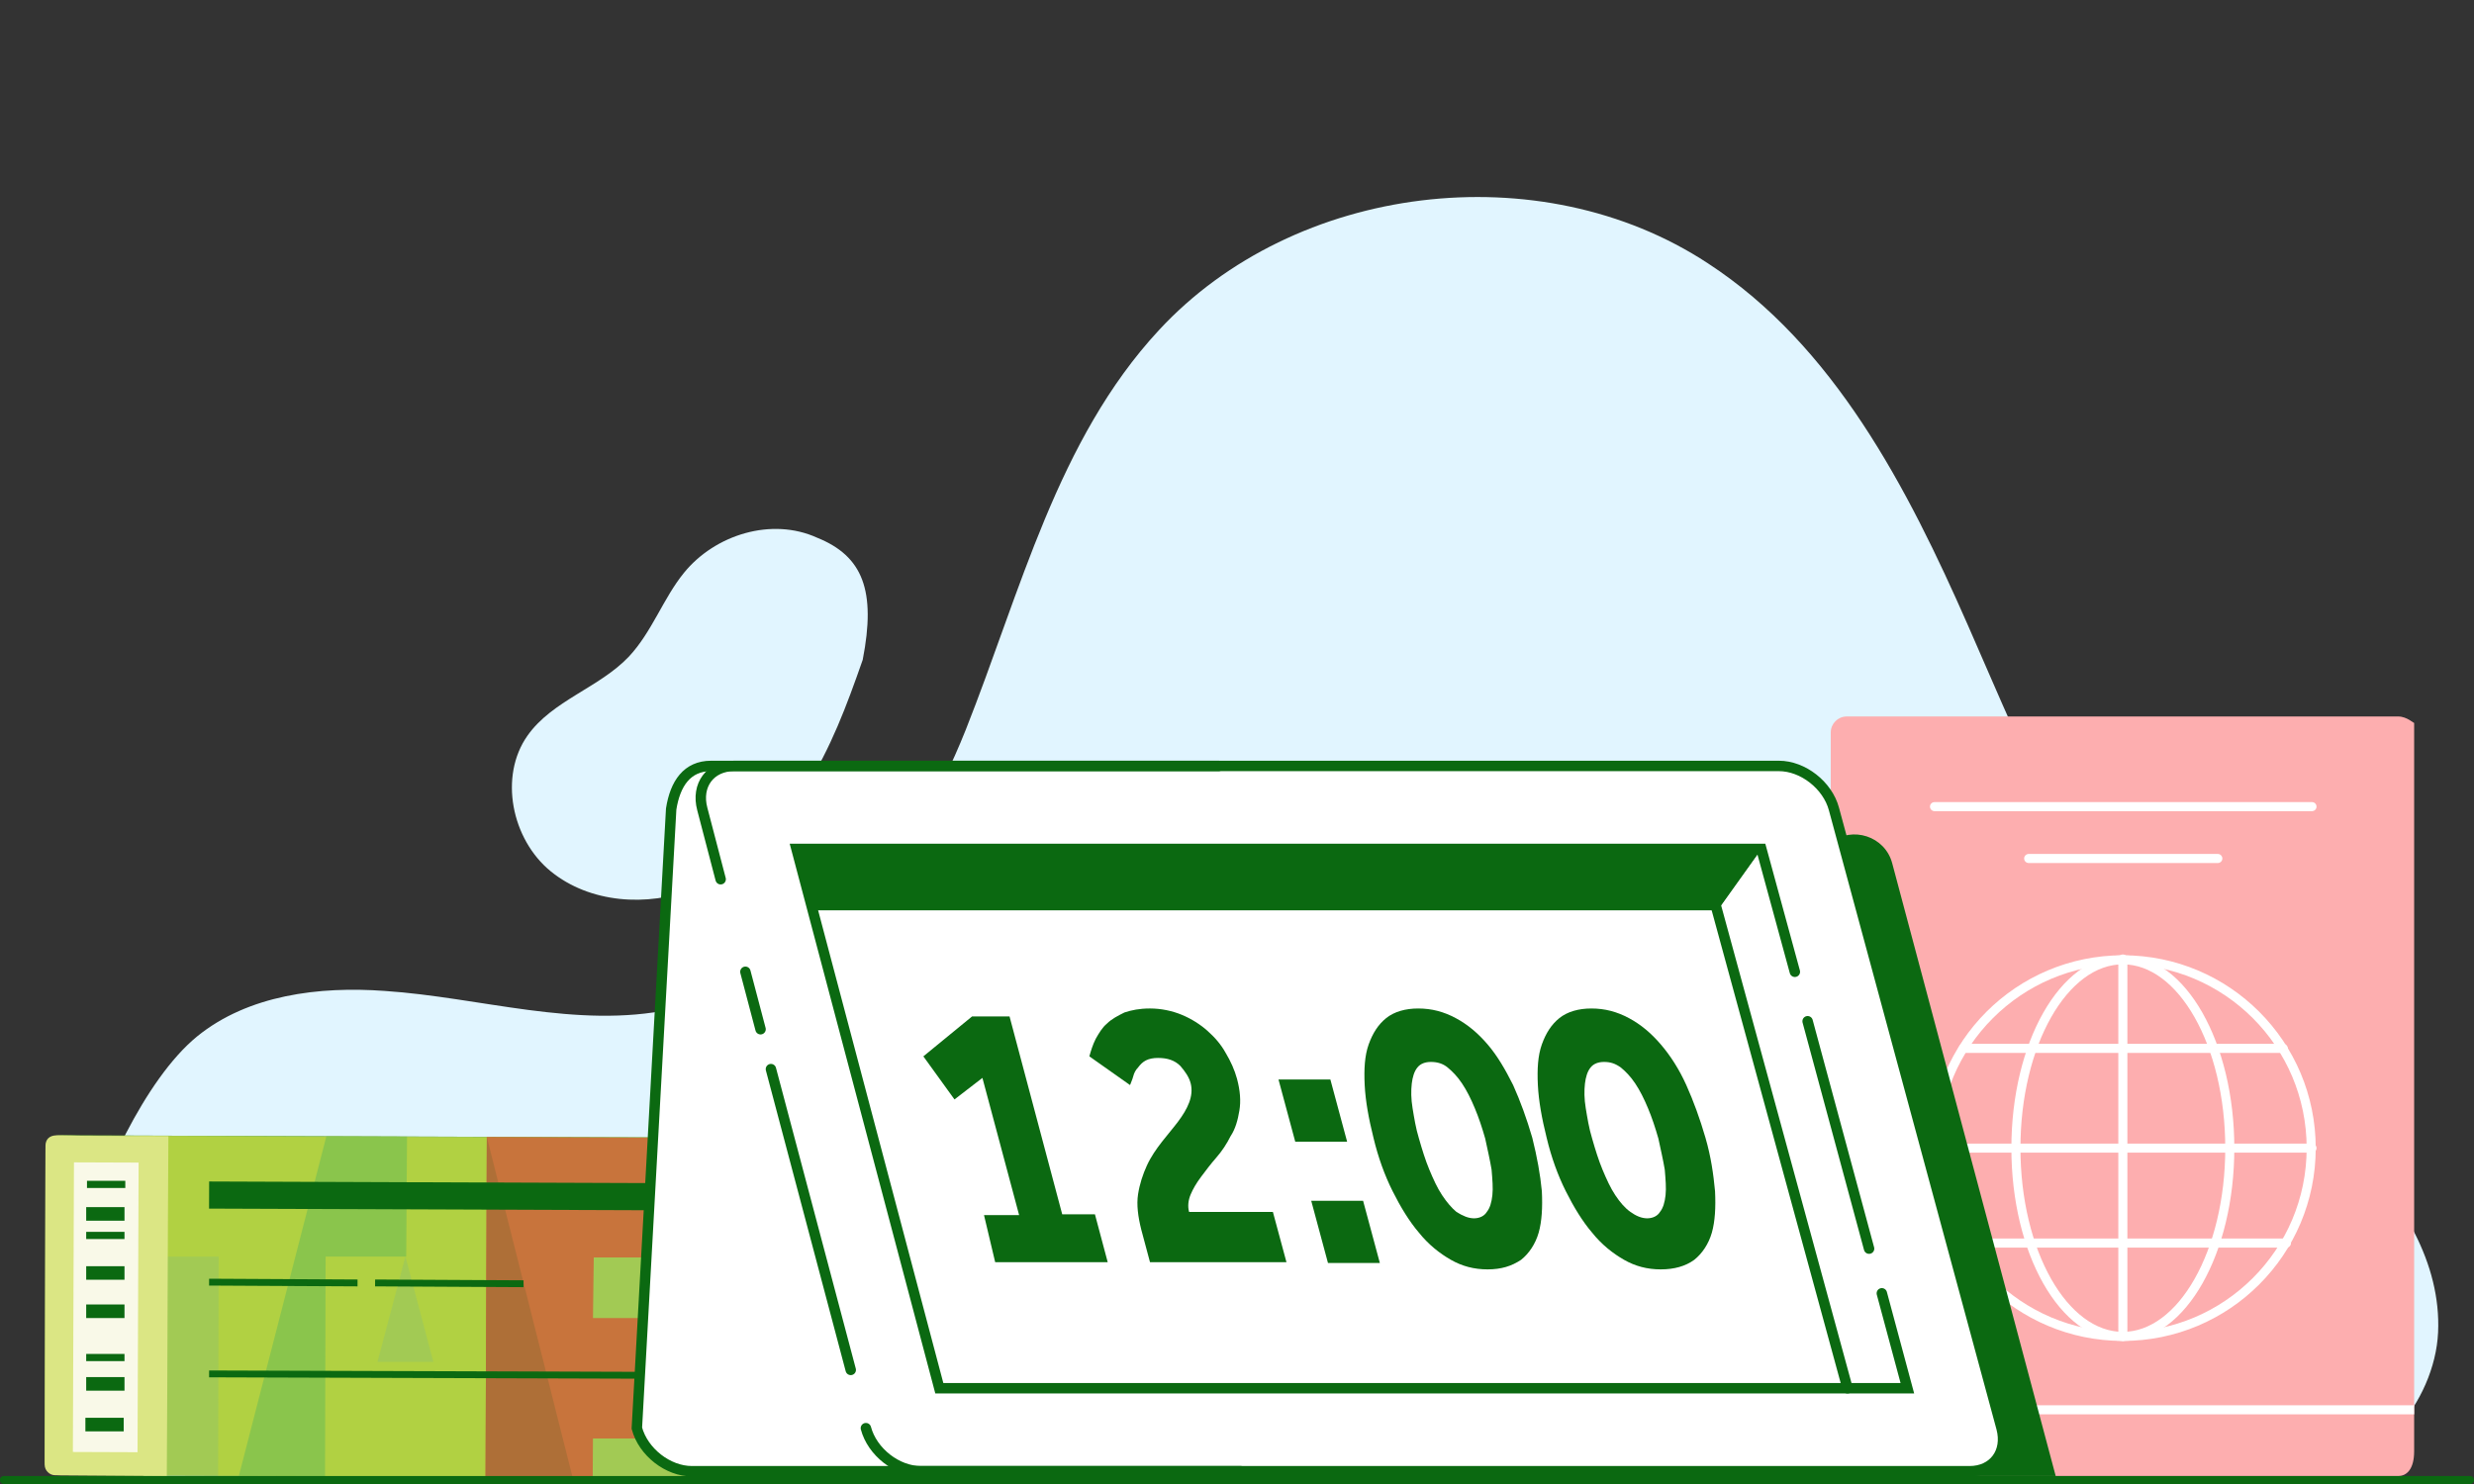
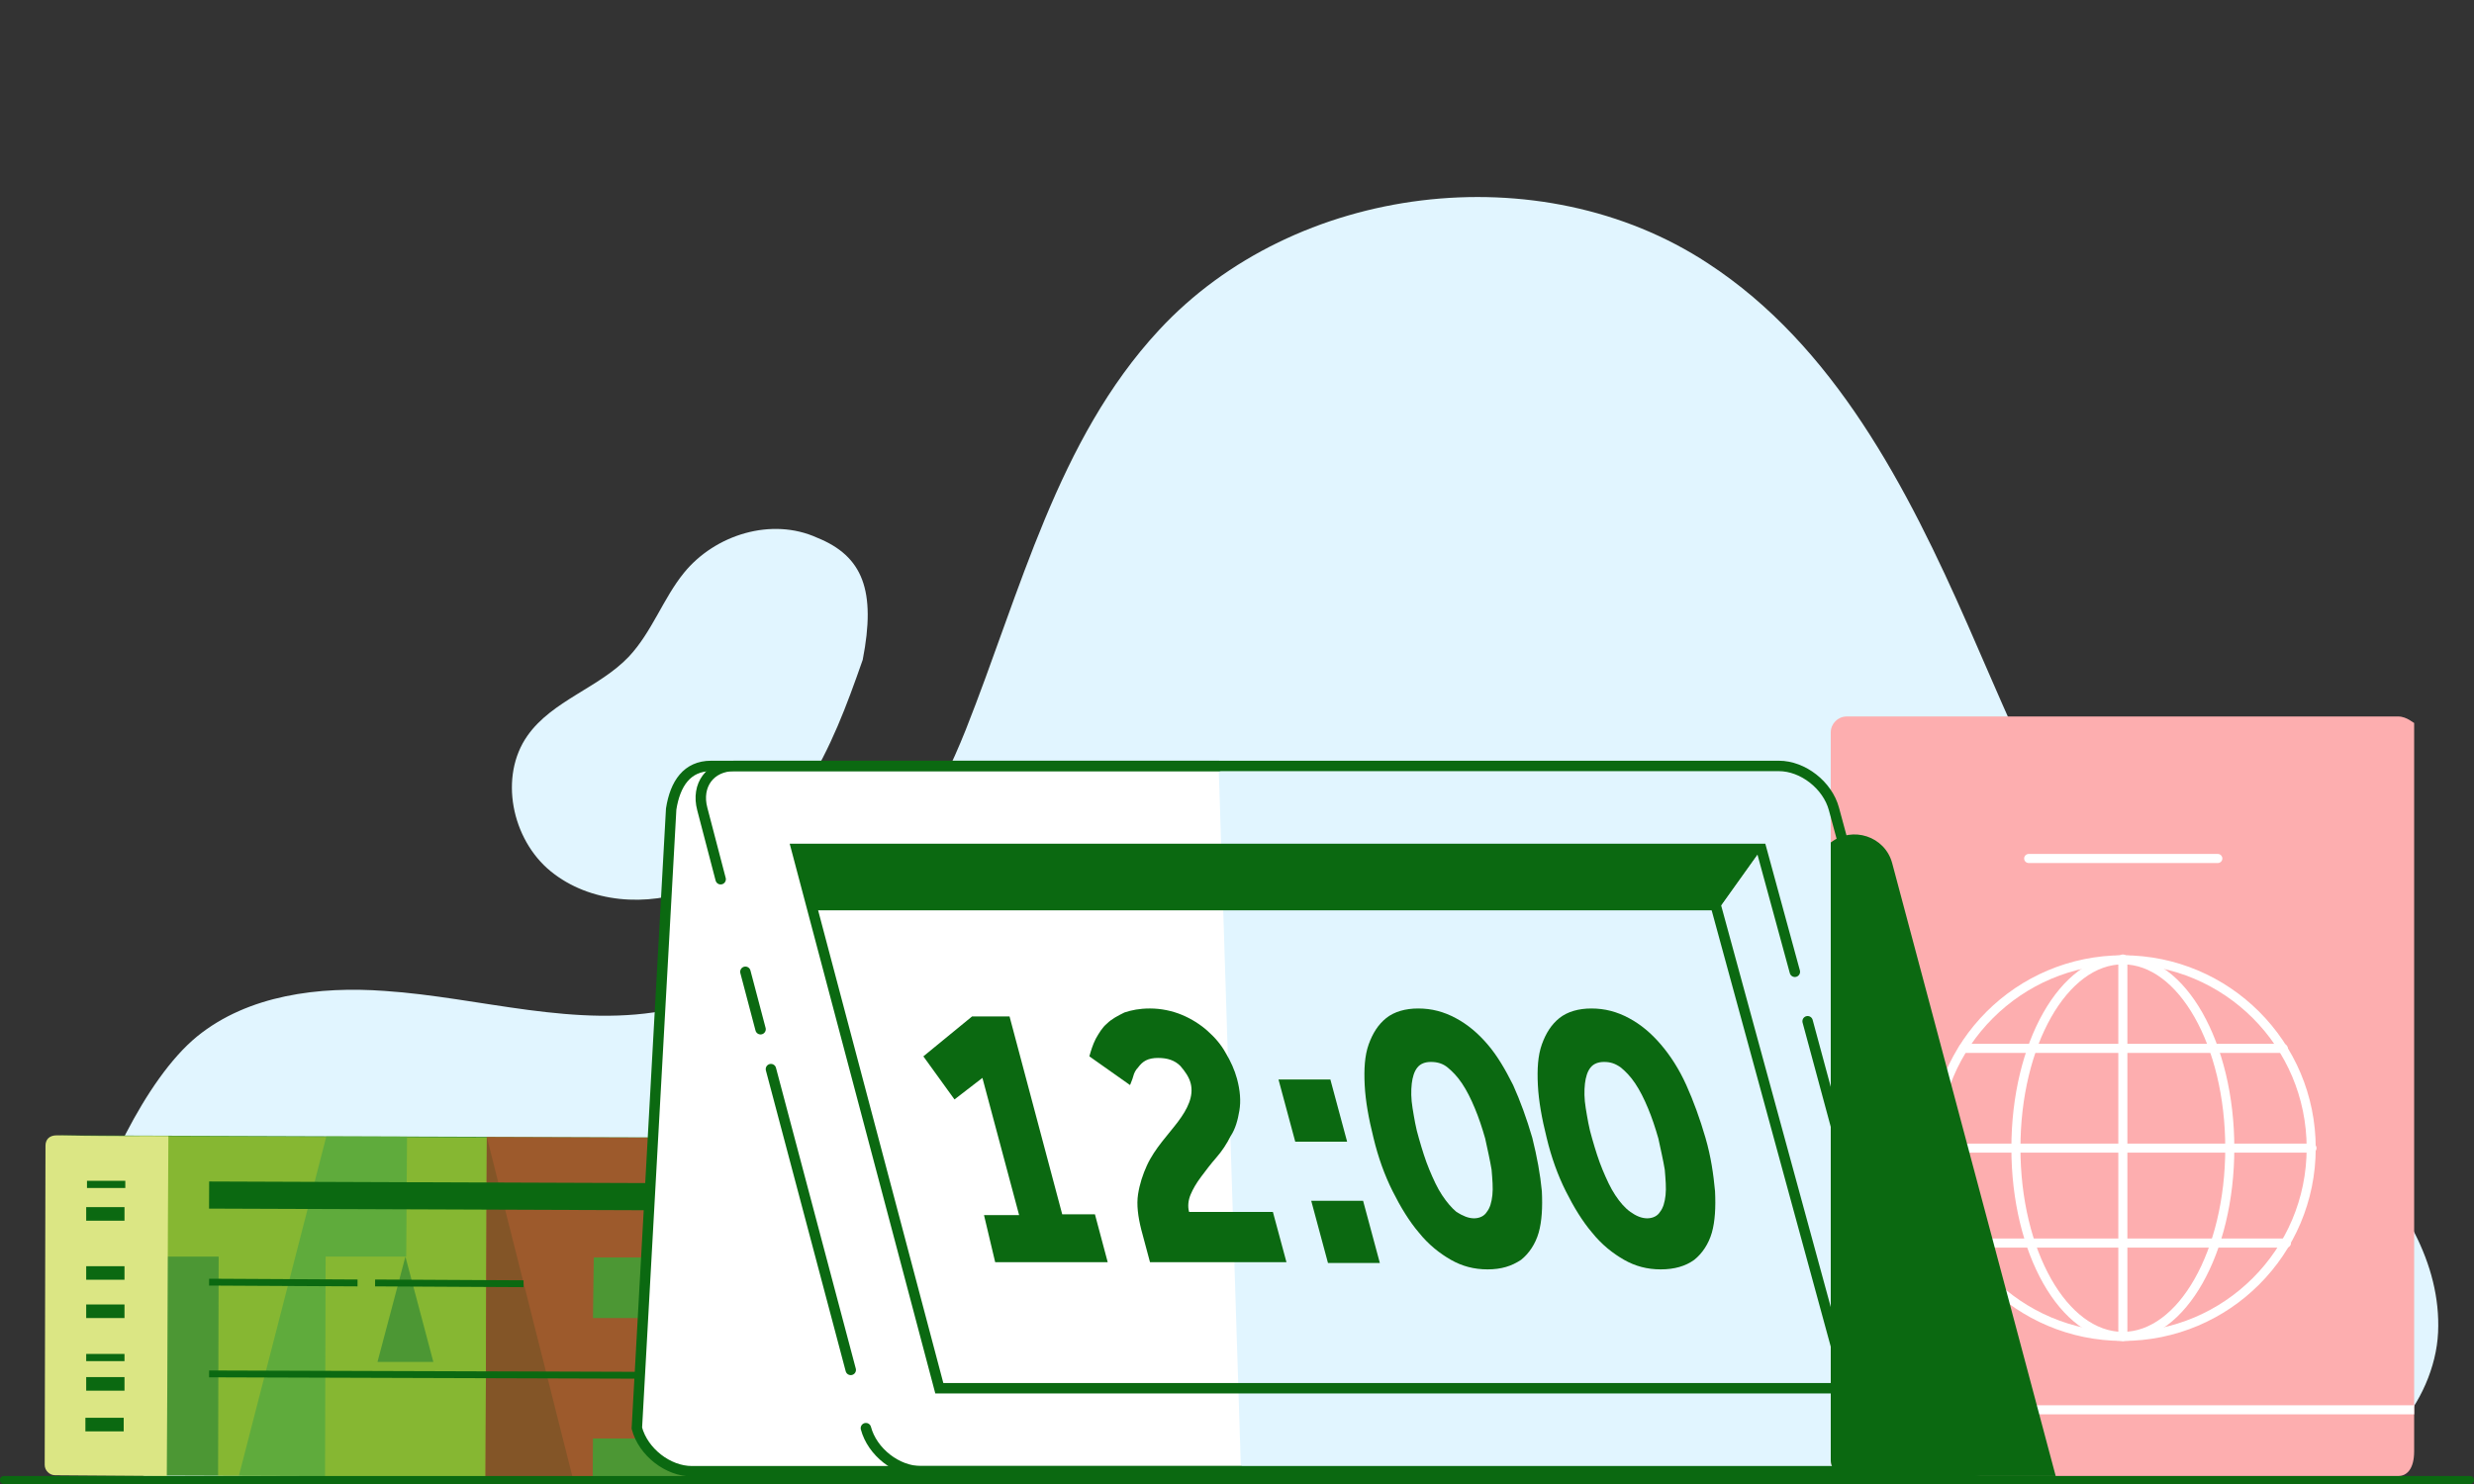
<svg xmlns="http://www.w3.org/2000/svg" xmlns:xlink="http://www.w3.org/1999/xlink" version="1.1" id="Layer_1" x="0px" y="0px" width="310px" height="186px" viewBox="0 0 310 186" style="enable-background:new 0 0 310 186;" xml:space="preserve">
  <rect x="0" y="0" width="310" height="186" fill="#333333" stroke="none" />
  <style type="text/css">
	.st0{clip-path:url(#SVGID_2_);}
	.st1{opacity:0.247;clip-path:url(#SVGID_4_);}
	.st2{fill:none;}
	.st3{fill:#FFFFFF;}
	.st4{fill:#E1F5FF;}
	.st5{fill:#D0E95D;}
	.st6{fill:#73B448;}
	.st7{fill:#A2CA54;}
	.st8{fill:#0B6911;}
	.st9{fill:#FDAEAF;}
	.st10{fill:#ED5958;}
	.st11{clip-path:url(#SVGID_6_);}
	.st12{fill:#4C9734;}
	.st13{opacity:0.5;}
	.st14{clip-path:url(#SVGID_10_);}
	.st15{fill:#BFD730;}
	.st16{fill-rule:evenodd;clip-rule:evenodd;fill:#ED1D24;}
	.st17{fill-rule:evenodd;clip-rule:evenodd;fill:#72BF44;}
	.st18{fill-rule:evenodd;clip-rule:evenodd;fill:#BA131A;}
	.st19{fill:#DBE684;}
	.st20{fill:#F9F9E8;}
	.st21{opacity:0.247;fill:none;}
	.st22{clip-path:url(#SVGID_14_);}
	.st23{fill:#BA131A;}
	.st24{fill:#EF5854;}
	.st25{clip-path:url(#SVGID_16_);}
	.st26{opacity:0.247;clip-path:url(#SVGID_18_);}
	.st27{fill:#4F953A;}
	.st28{clip-path:url(#SVGID_20_);}
	.st29{fill:#BED441;}
	.st30{fill-rule:evenodd;clip-rule:evenodd;fill:#74BC4C;}
	.st31{fill:#3D7E1A;}
	.st32{fill:#FFFFFF;stroke:#0B6911;stroke-miterlimit:10;}
	.st33{clip-path:url(#SVGID_22_);}
	.st34{clip-path:url(#SVGID_24_);}
	.st35{opacity:0.247;clip-path:url(#SVGID_26_);}
	.st36{clip-path:url(#SVGID_28_);}
	.st37{opacity:0.247;clip-path:url(#SVGID_30_);}
	.st38{fill:#F4FCA0;}
	.st39{clip-path:url(#SVGID_32_);}
	.st40{clip-path:url(#SVGID_34_);}
	.st41{clip-path:url(#SVGID_36_);}
	.st42{clip-path:url(#SVGID_38_);}
	.st43{clip-path:url(#SVGID_40_);}
	.st44{clip-path:url(#SVGID_42_);}
	.st45{clip-path:url(#SVGID_44_);}
	.st46{clip-path:url(#SVGID_48_);}
	.st47{fill:#136818;}
	.st48{fill:#B71721;}
	.st49{fill:#EC5958;}
	.st50{clip-path:url(#SVGID_54_);}
	.st51{clip-path:url(#SVGID_58_);}
	.st52{clip-path:url(#SVGID_60_);}
	.st53{opacity:0.35;}
	.st54{clip-path:url(#SVGID_62_);}
	.st55{fill-rule:evenodd;clip-rule:evenodd;fill:#FDAEAF;}
	.st56{fill-rule:evenodd;clip-rule:evenodd;fill:#73B448;}
	.st57{fill-rule:evenodd;clip-rule:evenodd;fill:#ED5958;}
	.st58{fill-rule:evenodd;clip-rule:evenodd;fill:#ED1C24;}
	.st59{fill-rule:evenodd;clip-rule:evenodd;fill:#46A41A;}
	.st60{fill-rule:evenodd;clip-rule:evenodd;fill:#BA141A;}
	.st61{clip-path:url(#SVGID_64_);}
	.st62{clip-path:url(#SVGID_66_);}
	.st63{clip-path:url(#SVGID_68_);}
	.st64{clip-path:url(#SVGID_70_);fill:#0B6911;}
	.st65{clip-path:url(#SVGID_72_);}
	.st66{opacity:0.247;clip-path:url(#SVGID_74_);}
	.st67{clip-path:url(#SVGID_76_);}
	.st68{opacity:0.247;clip-path:url(#SVGID_78_);}
	.st69{clip-path:url(#SVGID_80_);}
	.st70{opacity:0.61;}
	.st71{fill:none;stroke:#FFFFFF;stroke-width:4;stroke-linecap:round;stroke-miterlimit:10;}
	.st72{clip-path:url(#SVGID_82_);}
	.st73{opacity:0.247;clip-path:url(#SVGID_84_);}
	.st74{clip-path:url(#SVGID_86_);}
	.st75{opacity:0.247;clip-path:url(#SVGID_88_);}
	.st76{clip-path:url(#SVGID_90_);fill:#FFFFFF;}
	.st77{clip-path:url(#SVGID_90_);}
	.st78{fill:#FFFFFF;stroke:#0B6911;stroke-linecap:round;stroke-miterlimit:10;}
	.st79{clip-path:url(#SVGID_92_);}
	.st80{opacity:0.247;clip-path:url(#SVGID_94_);}
	.st81{clip-path:url(#SVGID_96_);}
	.st82{opacity:0.247;clip-path:url(#SVGID_98_);}
	.st83{clip-path:url(#SVGID_100_);}
	.st84{fill:#EA5A5C;}
	.st85{fill:#FAADAF;}
	.st86{fill:#A2C85B;}
	.st87{fill:#DAE488;}
	.st88{clip-path:url(#SVGID_110_);}
	.st89{fill-rule:evenodd;clip-rule:evenodd;fill:#E9222D;}
	.st90{fill-rule:evenodd;clip-rule:evenodd;fill:#B71721;}
	.st91{clip-path:url(#SVGID_114_);}
	.st92{opacity:0.247;clip-path:url(#SVGID_116_);}
	.st93{clip-path:url(#SVGID_118_);}
	.st94{opacity:0.247;clip-path:url(#SVGID_120_);}
	.st95{clip-path:url(#SVGID_122_);}
	.st96{clip-path:url(#SVGID_124_);}
	.st97{opacity:0.247;clip-path:url(#SVGID_126_);}
	.st98{clip-path:url(#SVGID_128_);}
	.st99{opacity:0.247;clip-path:url(#SVGID_130_);}
	.st100{clip-path:url(#SVGID_132_);}
	.st101{clip-path:url(#SVGID_134_);}
	.st102{opacity:0.247;clip-path:url(#SVGID_136_);}
	.st103{fill:#FC7575;}
	.st104{fill:#D13D3D;}
	.st105{clip-path:url(#SVGID_138_);}
	.st106{opacity:0.247;clip-path:url(#SVGID_140_);}
	.st107{fill:#127045;}
	.st108{clip-path:url(#SVGID_142_);}
	.st109{opacity:0.247;clip-path:url(#SVGID_144_);}
	.st110{clip-path:url(#SVGID_146_);}
	.st111{clip-path:url(#SVGID_148_);}
	.st112{opacity:0.247;clip-path:url(#SVGID_150_);}
	.st113{clip-path:url(#SVGID_152_);}
	.st114{clip-path:url(#SVGID_154_);}
	.st115{clip-path:url(#SVGID_158_);}
	.st116{clip-path:url(#SVGID_160_);}
	.st117{clip-path:url(#SVGID_162_);}
	.st118{fill:#B62226;}
	.st119{clip-path:url(#SVGID_164_);}
	.st120{opacity:0.247;clip-path:url(#SVGID_166_);}
	.st121{clip-path:url(#SVGID_168_);}
	.st122{opacity:0.247;clip-path:url(#SVGID_170_);}
	.st123{clip-path:url(#SVGID_172_);}
	.st124{opacity:0.247;clip-path:url(#SVGID_174_);}
	.st125{clip-path:url(#SVGID_176_);}
	.st126{opacity:0.247;clip-path:url(#SVGID_178_);}
	.st127{clip-path:url(#SVGID_180_);}
	.st128{opacity:0.247;clip-path:url(#SVGID_182_);}
	.st129{clip-path:url(#SVGID_184_);}
	.st130{opacity:0.247;clip-path:url(#SVGID_186_);}
	.st131{clip-path:url(#SVGID_188_);}
	.st132{opacity:0.247;clip-path:url(#SVGID_190_);}
	.st133{fill:#94CB39;}
	.st134{clip-path:url(#SVGID_192_);}
	.st135{clip-path:url(#SVGID_194_);}
	.st136{clip-path:url(#SVGID_196_);}
	.st137{clip-path:url(#SVGID_198_);}
	.st138{clip-path:url(#SVGID_202_);}
	.st139{clip-path:url(#SVGID_204_);}
	.st140{clip-path:url(#SVGID_206_);}
	.st141{clip-path:url(#SVGID_208_);}
	.st142{clip-path:url(#SVGID_210_);}
	.st143{clip-path:url(#SVGID_212_);}
	.st144{clip-path:url(#SVGID_214_);}
	.st145{opacity:0.247;clip-path:url(#SVGID_216_);}
	.st146{clip-path:url(#SVGID_218_);}
	.st147{opacity:0.247;clip-path:url(#SVGID_220_);}
	.st148{clip-path:url(#SVGID_222_);}
	.st149{opacity:0.247;clip-path:url(#SVGID_224_);}
	.st150{clip-path:url(#SVGID_226_);}
	.st151{opacity:0.247;clip-path:url(#SVGID_228_);}
	.st152{clip-path:url(#SVGID_230_);}
	.st153{opacity:0.247;clip-path:url(#SVGID_232_);}
	.st154{clip-path:url(#SVGID_234_);}
	.st155{opacity:0.247;clip-path:url(#SVGID_236_);}
	.st156{clip-path:url(#SVGID_238_);}
	.st157{opacity:0.247;clip-path:url(#SVGID_240_);}
	.st158{clip-path:url(#SVGID_242_);}
	.st159{clip-path:url(#SVGID_244_);}
	.st160{clip-path:url(#SVGID_246_);}
	.st161{opacity:0.247;clip-path:url(#SVGID_248_);}
	.st162{fill:#356D4A;}
	.st163{fill:#FFAEAE;}
	.st164{fill:#94CE28;}
	.st165{clip-path:url(#SVGID_250_);}
	.st166{clip-path:url(#SVGID_252_);}
	.st167{clip-path:url(#SVGID_256_);}
	.st168{clip-path:url(#SVGID_258_);}
	.st169{clip-path:url(#SVGID_260_);}
	.st170{clip-path:url(#SVGID_262_);}
	.st171{clip-path:url(#SVGID_264_);}
	.st172{clip-path:url(#SVGID_266_);}
	.st173{clip-path:url(#SVGID_268_);}
	.st174{clip-path:url(#SVGID_270_);}
	.st175{clip-path:url(#SVGID_272_);}
	.st176{clip-path:url(#SVGID_274_);}
	.st177{clip-path:url(#SVGID_276_);}
	.st178{clip-path:url(#SVGID_278_);}
	.st179{clip-path:url(#SVGID_280_);}
	.st180{clip-path:url(#SVGID_282_);}
	.st181{clip-path:url(#SVGID_284_);}
	.st182{fill:#5AA5FB;}
	.st183{clip-path:url(#SVGID_286_);}
	.st184{clip-path:url(#SVGID_288_);}
	.st185{clip-path:url(#SVGID_290_);}
	.st186{clip-path:url(#SVGID_292_);}
	.st187{clip-path:url(#SVGID_294_);}
	.st188{clip-path:url(#SVGID_296_);}
	.st189{clip-path:url(#SVGID_298_);}
	.st190{clip-path:url(#SVGID_300_);}
	.st191{clip-path:url(#SVGID_302_);}
	.st192{clip-path:url(#SVGID_304_);}
	.st193{clip-path:url(#SVGID_306_);}
	.st194{opacity:0.247;clip-path:url(#SVGID_308_);}
	.st195{clip-path:url(#SVGID_310_);}
	.st196{opacity:0.247;clip-path:url(#SVGID_312_);}
	.st197{clip-path:url(#SVGID_314_);}
	.st198{opacity:0.247;clip-path:url(#SVGID_316_);}
	.st199{clip-path:url(#SVGID_318_);}
	.st200{opacity:0.247;clip-path:url(#SVGID_320_);}
	.st201{clip-path:url(#SVGID_322_);}
	.st202{opacity:0.247;clip-path:url(#SVGID_324_);}
	.st203{clip-path:url(#SVGID_326_);}
	.st204{clip-path:url(#SVGID_328_);}
	.st205{clip-path:url(#SVGID_330_);}
	.st206{clip-path:url(#SVGID_332_);}
	.st207{clip-path:url(#SVGID_334_);}
	.st208{clip-path:url(#SVGID_336_);}
	.st209{clip-path:url(#SVGID_338_);}
	.st210{clip-path:url(#SVGID_340_);}
	.st211{clip-path:url(#SVGID_342_);}
	.st212{clip-path:url(#SVGID_345_);}
	.st213{clip-path:url(#SVGID_348_);}
	.st214{clip-path:url(#SVGID_350_);}
	.st215{clip-path:url(#SVGID_352_);}
	.st216{clip-path:url(#SVGID_354_);}
	.st217{clip-path:url(#SVGID_357_);}
	.st218{clip-path:url(#SVGID_360_);}
	.st219{clip-path:url(#SVGID_362_);}
	.st220{clip-path:url(#SVGID_364_);}
	.st221{clip-path:url(#SVGID_366_);}
	.st222{clip-path:url(#SVGID_368_);}
	.st223{opacity:0.247;clip-path:url(#SVGID_370_);}
	.st224{clip-path:url(#SVGID_372_);}
	.st225{clip-path:url(#SVGID_374_);}
	.st226{clip-path:url(#SVGID_376_);}
	.st227{clip-path:url(#SVGID_378_);}
	.st228{opacity:0.247;clip-path:url(#SVGID_380_);}
	.st229{clip-path:url(#SVGID_382_);}
	.st230{opacity:0.247;clip-path:url(#SVGID_384_);}
	.st231{clip-path:url(#SVGID_388_);}
	.st232{clip-path:url(#SVGID_392_);}
	.st233{clip-path:url(#SVGID_394_);}
	.st234{clip-path:url(#SVGID_396_);}
	.st235{clip-path:url(#SVGID_400_);}
	.st236{clip-path:url(#SVGID_402_);}
	.st237{clip-path:url(#SVGID_406_);}
	.st238{clip-path:url(#SVGID_408_);}
	.st239{clip-path:url(#SVGID_410_);}
	.st240{fill:#E1F4FD;}
	.st241{clip-path:url(#SVGID_414_);}
	.st242{fill:#FFFFFF;stroke:#136818;stroke-width:0.945;stroke-linecap:round;stroke-miterlimit:10;}
	.st243{clip-path:url(#SVGID_420_);}
	.st244{clip-path:url(#SVGID_422_);}
	.st245{clip-path:url(#SVGID_424_);}
	.st246{fill:none;stroke:#0B6911;stroke-linecap:round;stroke-linejoin:round;stroke-miterlimit:10;}
	.st247{clip-path:url(#SVGID_426_);}
	.st248{clip-path:url(#SVGID_431_);}
	.st249{clip-path:url(#SVGID_432_);}
	.st250{clip-path:url(#SVGID_433_);}
	.st251{clip-path:url(#SVGID_438_);}
	.st252{clip-path:url(#SVGID_442_);}
	.st253{clip-path:url(#SVGID_444_);}
	.st254{clip-path:url(#SVGID_446_);}
	.st255{fill:#ED1D24;}
	.st256{fill:none;stroke:#73B448;stroke-linecap:round;stroke-miterlimit:10;}
	.st257{clip-path:url(#SVGID_448_);}
	.st258{clip-path:url(#SVGID_450_);}
	.st259{fill:#E30613;}
	.st260{fill:#C8D400;}
	.st261{fill:#76B82A;}
	.st262{fill:#B70E0C;}
	.st263{fill:none;stroke:#FFFFFF;stroke-linecap:round;stroke-miterlimit:10;}
	.st264{clip-path:url(#SVGID_452_);}
	.st265{clip-path:url(#SVGID_454_);}
	.st266{clip-path:url(#SVGID_456_);fill:#0B6911;}
	.st267{clip-path:url(#SVGID_458_);fill:#0B6911;}
	.st268{clip-path:url(#SVGID_460_);}
	.st269{clip-path:url(#SVGID_462_);}
	.st270{clip-path:url(#SVGID_464_);fill:#0B6911;}
	.st271{clip-path:url(#SVGID_466_);fill:#BA131A;}
	.st272{clip-path:url(#SVGID_468_);}
	.st273{clip-path:url(#SVGID_470_);}
	.st274{clip-path:url(#SVGID_472_);}
	.st275{fill:none;stroke:#0B6911;stroke-miterlimit:10;}
	.st276{fill:none;stroke:#FFFFFF;stroke-miterlimit:10;}
	.st277{fill:none;stroke:#0B6911;stroke-width:0.5;stroke-miterlimit:10;}
	.st278{fill:none;stroke:#73B448;stroke-miterlimit:10;}
	.st279{clip-path:url(#SVGID_477_);}
	.st280{clip-path:url(#SVGID_479_);fill:#0B6911;}
	.st281{fill:#0B6911;stroke:#0B6911;stroke-miterlimit:10;}
	.st282{fill:none;stroke:#0B6911;stroke-linecap:round;stroke-miterlimit:10;}
	.st283{fill:none;stroke:#0B6911;stroke-width:0.5;stroke-linecap:round;stroke-miterlimit:10;}
	.st284{fill:#FFFFFF;stroke:#0B6911;stroke-linecap:round;stroke-linejoin:round;stroke-miterlimit:10;}
	.st285{fill:none;stroke:#ED5958;stroke-width:3;stroke-linecap:round;stroke-miterlimit:10;}
	.st286{fill:none;stroke:#ED5958;stroke-linecap:round;stroke-miterlimit:10;}
	.st287{fill:none;stroke:#A2CA54;stroke-linecap:round;stroke-miterlimit:10;}
	.st288{fill:none;stroke:#BA131A;stroke-linecap:round;stroke-miterlimit:10;}
	.st289{fill:none;stroke:#0B6911;stroke-linecap:round;stroke-miterlimit:10;stroke-dasharray:1.969,3.939;}
	.st290{fill:none;stroke:#0B6911;stroke-linecap:round;stroke-miterlimit:10;stroke-dasharray:2.033,4.066;}
	.st291{fill:#3B7F0E;}
	.st292{fill:none;stroke:#4C9734;stroke-linecap:round;stroke-miterlimit:10;}
	.st293{fill:none;stroke:#73B448;stroke-width:0.25;stroke-linecap:round;stroke-miterlimit:10;}
	.st294{fill:none;stroke:#A2CA54;stroke-miterlimit:10;}
	.st295{fill:none;stroke:#ED5958;stroke-width:1.595;stroke-linecap:round;stroke-linejoin:round;stroke-miterlimit:10;}
	.st296{fill:none;stroke:#4C9734;stroke-width:1.196;stroke-linecap:round;stroke-linejoin:round;stroke-miterlimit:10;}
	.st297{fill:none;stroke:#4C9734;stroke-width:1.595;stroke-linecap:round;stroke-linejoin:round;stroke-miterlimit:10;}
	.st298{fill:none;stroke:#FDAEAF;stroke-width:5;stroke-linecap:round;stroke-linejoin:round;stroke-miterlimit:10;}
	.st299{fill:none;stroke:#4C9734;stroke-width:4;stroke-linejoin:round;stroke-miterlimit:10;}
	.st300{fill:none;stroke:#FDAEAF;stroke-width:5;stroke-linejoin:round;stroke-miterlimit:10;}
	.st301{fill:none;stroke:#4C9734;stroke-width:4;stroke-linecap:round;stroke-linejoin:round;stroke-miterlimit:10;}
	.st302{fill:none;stroke:#FDAEAF;stroke-width:5;stroke-linecap:square;stroke-linejoin:round;stroke-miterlimit:10;}
	.st303{clip-path:url(#SVGID_481_);fill:#0B6911;}
	.st304{fill:#FFFFFF;stroke:#0B6911;stroke-width:1.077;stroke-linecap:round;stroke-linejoin:round;stroke-miterlimit:10;}
	.st305{fill:#FFFFFF;stroke:#0B6911;stroke-width:1.077;stroke-linecap:round;stroke-miterlimit:10;}
	.st306{clip-path:url(#SVGID_483_);fill:none;stroke:#0B6911;stroke-width:1.077;stroke-linecap:round;stroke-miterlimit:10;}
	.st307{clip-path:url(#SVGID_485_);}
	.st308{clip-path:url(#SVGID_487_);}
	.st309{opacity:0.247;clip-path:url(#SVGID_489_);}
	.st310{clip-path:url(#SVGID_491_);}
	.st311{opacity:0.247;clip-path:url(#SVGID_493_);}
	.st312{clip-path:url(#SVGID_495_);}
	.st313{opacity:0.247;clip-path:url(#SVGID_497_);}
	.st314{clip-path:url(#SVGID_499_);}
	.st315{fill:#0B6911;stroke:#0B6911;stroke-linecap:round;stroke-miterlimit:10;}
	.st316{clip-path:url(#SVGID_501_);}
	.st317{clip-path:url(#SVGID_503_);fill:#0B6911;}
	.st318{clip-path:url(#SVGID_505_);}
	.st319{fill:none;stroke:#7F2C28;stroke-linecap:round;stroke-linejoin:round;}
	.st320{fill:none;stroke:#7F2C28;stroke-linecap:round;stroke-linejoin:round;stroke-dasharray:3.304,4.137;}
	.st321{clip-path:url(#SVGID_507_);}
	.st322{clip-path:url(#SVGID_509_);fill:#F1FF8D;}
	.st323{clip-path:url(#SVGID_509_);fill:#D0E95D;}
	.st324{clip-path:url(#SVGID_509_);fill-rule:evenodd;clip-rule:evenodd;fill:#FDAEAF;}
	.st325{clip-path:url(#SVGID_509_);fill-rule:evenodd;clip-rule:evenodd;fill:#A2CA54;}
	.st326{clip-path:url(#SVGID_509_);fill-rule:evenodd;clip-rule:evenodd;fill:#ED5958;}
	.st327{clip-path:url(#SVGID_511_);fill:none;stroke:#A2CA54;stroke-linecap:round;stroke-miterlimit:10;}
	.st328{clip-path:url(#SVGID_513_);}
	.st329{clip-path:url(#SVGID_515_);}
	.st330{clip-path:url(#SVGID_517_);}
	.st331{opacity:0.247;clip-path:url(#SVGID_519_);}
	.st332{clip-path:url(#SVGID_522_);}
	.st333{opacity:0.247;clip-path:url(#SVGID_526_);}
	.st334{clip-path:url(#SVGID_528_);}
	.st335{opacity:0.247;clip-path:url(#SVGID_530_);}
	.st336{clip-path:url(#SVGID_532_);}
	.st337{opacity:0.247;clip-path:url(#SVGID_534_);}
	.st338{clip-path:url(#SVGID_536_);}
	.st339{clip-path:url(#SVGID_538_);fill:#F1FF8D;}
	.st340{clip-path:url(#SVGID_538_);fill:#D0E95D;}
	.st341{clip-path:url(#SVGID_538_);fill-rule:evenodd;clip-rule:evenodd;fill:#FDAEAF;}
	.st342{clip-path:url(#SVGID_538_);fill-rule:evenodd;clip-rule:evenodd;fill:#A2CA54;}
	.st343{clip-path:url(#SVGID_538_);fill-rule:evenodd;clip-rule:evenodd;fill:#ED5958;}
	.st344{clip-path:url(#SVGID_540_);fill:#0B6911;}
	.st345{fill:none;stroke:#FFFFFF;stroke-width:3;stroke-linecap:round;stroke-miterlimit:10;}
	.st346{fill:none;stroke:#ED5958;stroke-linecap:round;stroke-linejoin:round;stroke-miterlimit:10;}
	.st347{fill:none;stroke:#A2CA54;stroke-linecap:round;stroke-linejoin:round;stroke-miterlimit:10;}
	.st348{clip-path:url(#SVGID_542_);fill:#0B6911;}
	.st349{fill:none;stroke:#FFFFFF;stroke-width:3;stroke-linecap:round;stroke-linejoin:round;stroke-miterlimit:10;}
	.st350{clip-path:url(#SVGID_544_);fill:#0B6911;}
	.st351{clip-path:url(#SVGID_546_);fill:#0B6911;}
	.st352{fill:#FFFFFF;stroke:#FFFFFF;stroke-width:4;stroke-linecap:round;stroke-linejoin:round;stroke-miterlimit:10;}
	.st353{fill:none;stroke:#FFFFFF;stroke-width:4;stroke-linecap:round;stroke-linejoin:round;stroke-miterlimit:10;}
	.st354{clip-path:url(#SVGID_548_);}
	.st355{clip-path:url(#SVGID_552_);fill:#0B6911;}
	.st356{clip-path:url(#SVGID_554_);}
	.st357{clip-path:url(#SVGID_558_);fill:#0B6911;}
	.st358{clip-path:url(#SVGID_560_);}
	.st359{clip-path:url(#SVGID_562_);}
	.st360{clip-path:url(#SVGID_564_);fill:#0B6911;}
	.st361{clip-path:url(#SVGID_566_);}
	.st362{clip-path:url(#SVGID_568_);}
	.st363{clip-path:url(#SVGID_570_);fill:#F1FF8D;}
	.st364{clip-path:url(#SVGID_570_);fill:#D0E95D;}
	.st365{clip-path:url(#SVGID_570_);fill-rule:evenodd;clip-rule:evenodd;fill:#FDAEAF;}
	.st366{clip-path:url(#SVGID_570_);fill-rule:evenodd;clip-rule:evenodd;fill:#A2CA54;}
	.st367{clip-path:url(#SVGID_570_);fill-rule:evenodd;clip-rule:evenodd;fill:#ED5958;}
	.st368{clip-path:url(#SVGID_572_);}
	.st369{opacity:0.247;clip-path:url(#SVGID_574_);}
	.st370{fill:none;stroke:#F9F9E8;stroke-linecap:round;stroke-miterlimit:10;}
	.st371{fill:none;stroke:#A2CA54;stroke-width:2;stroke-miterlimit:10;}
	.st372{clip-path:url(#SVGID_576_);fill:#0B6911;}
	.st373{clip-path:url(#SVGID_578_);}
	.st374{fill:none;stroke:#FDAEAF;stroke-linecap:round;stroke-miterlimit:10;}
	.st375{clip-path:url(#SVGID_580_);}
	.st376{clip-path:url(#SVGID_580_);fill:#0B6911;}
	.st377{clip-path:url(#SVGID_582_);fill:#BA131A;}
	.st378{clip-path:url(#SVGID_584_);fill:#0B6911;}
	.st379{fill:none;stroke:#0B6911;stroke-width:0.25;stroke-linecap:round;stroke-miterlimit:10;}
	.st380{fill:none;stroke:#0B6911;stroke-width:0.25;stroke-linecap:round;stroke-miterlimit:10;stroke-dasharray:2.007,2.007;}
	.st381{fill:none;stroke:#0B6911;stroke-width:0.25;stroke-linecap:round;stroke-miterlimit:10;stroke-dasharray:1.949,1.949;}
	.st382{fill:#FF0000;}
	.st383{clip-path:url(#SVGID_586_);}
	.st384{fill:none;stroke:#0B6911;stroke-width:1.014;stroke-linecap:round;stroke-miterlimit:10;}
	.st385{fill:#295F84;}
	.st386{clip-path:url(#SVGID_590_);}
	.st387{fill:#0A2945;}
	.st388{fill:none;stroke:#0B6911;stroke-width:0.755;stroke-miterlimit:10;}
	.st389{fill:#56C4F4;}
	.st390{clip-path:url(#SVGID_596_);}
	.st391{fill:#1BA1DE;}
	.st392{fill:#80C666;}
	.st393{clip-path:url(#SVGID_602_);}
	.st394{fill:#CC4A5F;}
	.st395{clip-path:url(#SVGID_608_);}
	.st396{fill:#AB2134;}
	.st397{fill:none;stroke:#356D4A;stroke-width:0.5;stroke-linecap:round;stroke-miterlimit:10;}
	.st398{clip-path:url(#SVGID_612_);fill:#0B6911;}
	.st399{clip-path:url(#SVGID_615_);}
	.st400{fill:#FFFFFF;stroke:#0B6911;stroke-width:0.987;stroke-miterlimit:10;}
	.st401{fill:#EC2127;}
	.st402{clip-path:url(#SVGID_620_);}
	.st403{fill:none;stroke:#FFFFFF;stroke-width:1.136;stroke-miterlimit:10;}
	.st404{fill:none;stroke:#FFFFFF;stroke-width:1.136;stroke-linecap:round;stroke-miterlimit:10;}
	.st405{clip-path:url(#SVGID_624_);fill:#0B6911;}
	.st406{clip-path:url(#SVGID_626_);}
	.st407{fill:none;stroke:#0B6911;stroke-width:0.86;stroke-miterlimit:10;}
	.st408{fill:#FFFFFF;stroke:#0B6911;stroke-width:1.307;stroke-linecap:round;stroke-miterlimit:10;}
	.st409{fill:none;stroke:#0B6911;stroke-width:1.307;stroke-linecap:round;stroke-miterlimit:10;}
	.st410{clip-path:url(#SVGID_628_);fill:#0B6911;}
	.st411{fill:#FF1D25;}
	.st412{fill:none;stroke:#DBE684;stroke-miterlimit:10;}
	.st413{fill:none;stroke:#F4FCA0;stroke-miterlimit:10;}
	.st414{clip-path:url(#SVGID_630_);fill:#0B6911;}
	.st415{clip-path:url(#SVGID_632_);fill:#0B6911;}
	.st416{opacity:0.35;fill:#0B6911;}
	.st417{fill:none;stroke:#4C9734;stroke-width:7.321570e-02;stroke-linecap:round;stroke-miterlimit:10;}
	.st418{clip-path:url(#SVGID_636_);fill:#0B6911;}
	.st419{clip-path:url(#SVGID_638_);fill:#0B6911;}
	.st420{fill:#56BA22;}
	.st421{fill:#B52025;}
	.st422{fill:#ED1C24;}
	.st423{clip-path:url(#SVGID_640_);fill:#0B6911;}
	.st424{clip-path:url(#SVGID_644_);}
</style>
  <g>
    <g>
      <defs>
        <rect id="SVGID_1_" width="310" height="186" />
      </defs>
      <clipPath id="SVGID_2_">
        <use xlink:href="#SVGID_1_" style="overflow:visible;" />
      </clipPath>
      <g class="st0">
        <defs>
          <rect id="SVGID_3_" x="-264" y="-214.5" width="1600" height="2462.3" />
        </defs>
        <clipPath id="SVGID_4_">
          <use xlink:href="#SVGID_3_" style="overflow:visible;" />
        </clipPath>
        <g class="st1">
          <g>
            <rect x="-5" y="-4.9" class="st2" width="320" height="195.8" />
          </g>
        </g>
      </g>
    </g>
  </g>
  <g>
    <g>
      <defs>
        <rect id="SVGID_95_" y="288" width="310" height="186" />
      </defs>
      <clipPath id="SVGID_6_">
        <use xlink:href="#SVGID_95_" style="overflow:visible;" />
      </clipPath>
      <g class="st11">
        <defs>
          <rect id="SVGID_97_" x="-264" y="73.5" width="1600" height="2462.3" />
        </defs>
        <clipPath id="SVGID_8_">
          <use xlink:href="#SVGID_97_" style="overflow:visible;" />
        </clipPath>
      </g>
    </g>
  </g>
  <g>
    <g>
      <path class="st4" d="M288.8,184.1c8.6,1.1,16.3-8.4,16.7-17.1c0.4-8.7-4.6-16.8-10.8-22.9c-6.2-6.1-13.6-10.9-19.8-17    c-13.6-13.2-20.7-31.4-28.3-48.7S229.8,43.3,214,33c-21-13.8-51.8-10-68.8,8.4c-12.7,13.7-17.3,32.7-24.2,50.1    c-6.9,17.3-18.6,31.2-36.9,35c-11.8,2.5-23.9-1.5-35.9-2.3c-8.2-0.6-17.1,0.5-23.5,5.7c-6.6,5.4-12.3,18.2-14.6,26.4    c-1.5,5.4-0.1,10.8,0.4,16.4c0.4,5.6,3.2,10.3,8.2,12.6" />
    </g>
    <g>
      <path class="st9" d="M302.5,181.9c0,2.2-0.9,3.1-2,3.1h-69.1c-1.1,0-2-0.9-2-2V91.8c0-1.1,0.9-2,2-2h69.1c1.1,0,2,0.9,2,0.8V181.9    z" />
      <line class="st403" x1="302.5" y1="176.7" x2="229.5" y2="176.7" />
      <g>
        <circle class="st404" cx="266" cy="143.9" r="23.6" />
        <ellipse class="st404" cx="266" cy="143.9" rx="13.4" ry="23.6" />
        <line class="st404" x1="266" y1="167.5" x2="266" y2="120.2" />
        <line class="st404" x1="289.7" y1="143.9" x2="242.4" y2="143.9" />
        <line class="st404" x1="286.5" y1="155.8" x2="245.6" y2="155.8" />
        <line class="st404" x1="286.1" y1="131.4" x2="246" y2="131.4" />
      </g>
      <g>
-         <line class="st404" x1="289.7" y1="101.1" x2="242.4" y2="101.1" />
        <line class="st404" x1="277.9" y1="107.6" x2="254.2" y2="107.6" />
      </g>
      <g>
        <defs>
          <path id="SVGID_623_" d="M302.5,181.9c0,2.2-0.9,3.1-2,3.1h-69.1c-1.1,0-2-0.9-2-2V91.8c0-1.1,0.9-2,2-2h69.1c1.1,0,2,0.9,2,0.8      V181.9z" />
        </defs>
        <clipPath id="SVGID_10_">
          <use xlink:href="#SVGID_623_" style="overflow:visible;" />
        </clipPath>
        <path style="clip-path:url(#SVGID_10_);fill:#0B6911;" d="M260.6,196.3h-69.2v-61l38-29.7c2.7-2.1,6.8-0.8,7.7,2.6L260.6,196.3z" />
      </g>
    </g>
    <g>
      <path class="st12" d="M7.8,142.3l86.4,0.3c0.9,0,1.7,0.8,1.7,1.7l-0.1,39.2c0,0.9-0.8,1.7-1.7,1.7l-86.4-0.3    c-0.9,0-1.7-0.8-1.7-1.7L6.1,144C6.1,143,6.9,142.3,7.8,142.3z" />
-       <path class="st7" d="M7.4,142.3l86.4,0.3c0.9,0,1.7,0.8,1.7,1.7l-0.1,39.2c0,0.9-0.8,1.7-1.7,1.7l-86.4-0.3    c-0.9,0-1.7-0.8-1.7-1.7L5.7,144C5.7,143,6.4,142.3,7.4,142.3z" />
      <g class="st13">
        <defs>
          <path id="SVGID_625_" class="st13" d="M7.4,142.3l86.4,0.3c0.9,0,1.7,0.8,1.7,1.7l-0.1,39.2c0,0.9-0.8,1.7-1.7,1.7l-86.4-0.3      c-0.9,0-1.7-0.8-1.7-1.7L5.7,144C5.7,143,6.4,142.3,7.4,142.3z" />
        </defs>
        <clipPath id="SVGID_12_">
          <use xlink:href="#SVGID_625_" style="overflow:visible;" />
        </clipPath>
        <g style="clip-path:url(#SVGID_12_);">
          <path class="st15" d="M27.3,195.2l0.1-37.7l-10,0l0.1-15.1l43.6,0.2l-0.2,52.8l-2.5-9.4l-15.1-0.1l-2.6,9.4L27.3,195.2z       M47.3,170.7l7,0l-3.5-13.2L47.3,170.7z" />
          <path class="st16" d="M61,142.5l23.5,0.1c9.3,0,16.7,8.5,16.7,18.9c0,10.4-7.6,18.8-16.8,18.8l-10.1,0l-0.1,15.1l-13.4-0.1      L61,142.5z M74.4,157.6l10.1,0c1.9,0,3.3,1.7,3.3,3.8c0,2.1-1.5,3.8-3.4,3.8l-10.1,0L74.4,157.6z" />
          <polygon class="st17" points="27.3,195.2 40.7,195.2 40.8,157.5 50.9,157.5 51,142.4 40.9,142.4     " />
          <polygon class="st18" points="60.8,195.3 74.3,195.3 61,142.5     " />
        </g>
      </g>
      <g>
        <path class="st19" d="M5.7,143.6l-0.1,40c0,0.7,0.6,1.3,1.3,1.3l14,0.1c0.1-14.8,0.1-28,0.2-42.6c-4.7,0-9.3,0-14-0.1     C6.2,142.3,5.7,142.8,5.7,143.6z" />
        <g>
-           <rect x="9.2" y="145.7" transform="matrix(1 3.728413e-03 -3.728413e-03 1 0.611 -4.814941e-02)" class="st20" width="8.1" height="36.3" />
          <g>
            <path class="st8" d="M10.8,170.6c1.6,0,3.2,0,4.8,0c0-0.3,0-0.6,0-0.9c-1.6,0-3.2,0-4.8,0C10.8,170.1,10.8,170.3,10.8,170.6z" />
-             <path class="st8" d="M10.8,155.3c1.6,0,3.2,0,4.8,0c0-0.3,0-0.6,0-0.9c-1.6,0-3.2,0-4.8,0C10.8,154.7,10.8,155,10.8,155.3z" />
            <path class="st8" d="M10.9,148.9c1.6,0,3.2,0,4.8,0c0-0.3,0-0.6,0-0.9c-1.6,0-3.2,0-4.8,0C10.9,148.3,10.9,148.6,10.9,148.9z" />
            <path class="st8" d="M10.8,174.3c1.6,0,3.2,0,4.8,0c0-0.6,0-1.1,0-1.7c-1.6,0-3.2,0-4.8,0C10.8,173.1,10.8,173.7,10.8,174.3z" />
            <path class="st8" d="M10.8,165.2c1.6,0,3.2,0,4.8,0c0-0.6,0-1.1,0-1.7c-1.6,0-3.2,0-4.8,0C10.8,164.1,10.8,164.7,10.8,165.2z" />
            <path class="st8" d="M10.8,160.4c1.6,0,3.2,0,4.8,0c0-0.6,0-1.1,0-1.7c-1.6,0-3.2,0-4.8,0C10.8,159.3,10.8,159.8,10.8,160.4z" />
            <path class="st8" d="M10.8,153c1.6,0,3.2,0,4.8,0c0-0.6,0-1.1,0-1.7c-1.6,0-3.2,0-4.8,0C10.8,151.8,10.8,152.4,10.8,153z" />
            <path class="st8" d="M10.7,179.4c1.6,0,3.2,0,4.8,0c0-0.6,0-1.1,0-1.7c-1.6,0-3.2,0-4.8,0C10.7,178.3,10.7,178.8,10.7,179.4z" />
          </g>
        </g>
      </g>
      <rect x="26.2" y="148.2" transform="matrix(1 3.728413e-03 -3.728413e-03 1 0.559 -0.214)" class="st8" width="63.1" height="3.4" />
      <g>
        <line class="st407" x1="26.2" y1="160.7" x2="44.8" y2="160.8" />
        <line class="st407" x1="26.2" y1="172.2" x2="89.2" y2="172.4" />
        <line class="st407" x1="47" y1="160.8" x2="65.6" y2="160.9" />
      </g>
    </g>
    <g>
      <path class="st4" d="M108.1,82.7c-2.1,6-3.9,10.8-7.2,16.2c-3.3,5.4-8,10.1-13.9,12.5c-5.9,2.3-13.1,1.8-18-2.2s-6.5-11.9-2.9-17    c3.1-4.4,9-6,12.7-9.9c2.9-3.1,4.3-7.3,6.9-10.5c3.9-4.8,11-7,16.7-4.4C108.1,69.7,109.8,74,108.1,82.7z" />
    </g>
    <g>
-       <path class="st3" d="M250.6,179l-21-77.6c-0.8-3-3.9-5.4-6.9-5.4h-70.2H91.8H89c-3,0-4.5,2.2-5,5.4L79.7,179    c0.8,3,3.9,5.4,6.9,5.4h28.8h40.1h91.3C249.7,184.4,251.4,182,250.6,179z" />
      <g>
        <path class="st408" d="M155.5,184.4H86.7c-3,0-6.1-2.4-6.9-5.4l4.3-77.6c0.5-3.2,2-5.4,5-5.4h63.6" />
        <line class="st409" x1="95.3" y1="129" x2="93.4" y2="121.8" />
        <line class="st409" x1="106.6" y1="171.7" x2="96.6" y2="134" />
        <path class="st409" d="M90.3,110.2l-2.3-8.8c-0.8-3,1-5.4,4-5.4h130.9c3,0,6.1,2.4,6.9,5.4l21,77.6c0.8,3-1,5.4-4,5.4H115.4     c-3,0-6.1-2.4-6.9-5.4" />
        <polyline class="st409" points="235.8,162.1 239,174 117.7,174 99.8,106.4 220.7,106.4 224.9,121.8    " />
        <line class="st409" x1="226.5" y1="128" x2="234.2" y2="156.5" />
        <polygon class="st8" points="220.7,106.4 215.2,114.1 101.8,114.1 99.8,106.4    " />
        <g>
          <path class="st8" d="M123.3,152.3h4.4l-4.6-17.2l-3.5,2.7l-3.9-5.4l6.1-5h4.7l6.6,24.8h4.1l1.6,6h-14.1L123.3,152.3z" />
          <path class="st8" d="M143,154.1c-0.4-1.6-0.6-3.1-0.4-4.4c0.2-1.3,0.6-2.5,1.1-3.6c0.5-1.1,1.2-2.1,1.9-3c0.7-0.9,1.4-1.7,2-2.5      c0.6-0.8,1.1-1.6,1.4-2.4c0.3-0.8,0.4-1.6,0.2-2.4c-0.2-0.8-0.7-1.5-1.3-2.2c-0.7-0.7-1.6-1-2.8-1c-0.6,0-1.1,0.1-1.5,0.3      c-0.4,0.2-0.7,0.5-1,0.9c-0.3,0.3-0.5,0.7-0.6,1.1c-0.1,0.4-0.3,0.8-0.4,1.1l-5.1-3.6c0.2-0.7,0.4-1.4,0.8-2.2      c0.4-0.7,0.8-1.4,1.4-1.9c0.6-0.6,1.4-1,2.2-1.4c0.9-0.3,1.9-0.5,3.2-0.5c1.4,0,2.8,0.3,4,0.8c1.2,0.5,2.3,1.2,3.2,2      c0.9,0.8,1.7,1.7,2.3,2.8c0.6,1,1.1,2.1,1.4,3.2c0.4,1.5,0.5,2.8,0.3,4c-0.2,1.2-0.5,2.3-1.1,3.2c-0.5,1-1.1,1.9-1.8,2.7      c-0.7,0.8-1.3,1.6-1.9,2.4c-0.6,0.8-1,1.5-1.3,2.2c-0.3,0.7-0.4,1.5-0.2,2.2h10.5l1.7,6.3h-17.1L143,154.1z" />
          <path class="st8" d="M160.2,135.3h6.5l2.1,7.8h-6.5L160.2,135.3z M164.3,150.5h6.5l2.1,7.8h-6.5L164.3,150.5z" />
          <path class="st8" d="M186.4,159.1c-1.7,0-3.2-0.4-4.6-1.2c-1.4-0.8-2.8-1.9-4-3.4c-1.2-1.4-2.3-3.2-3.3-5.2      c-1-2-1.8-4.2-2.4-6.7c-0.6-2.4-1-4.6-1.1-6.6c-0.1-2,0-3.7,0.5-5.1c0.5-1.4,1.2-2.5,2.2-3.3c1-0.8,2.4-1.2,4-1.2      c1.7,0,3.2,0.4,4.7,1.2c1.5,0.8,2.8,1.9,4,3.3c1.2,1.4,2.2,3.1,3.2,5.1c0.9,2,1.7,4.2,2.4,6.6c0.6,2.4,1,4.6,1.2,6.7      c0.1,2,0,3.8-0.4,5.2c-0.4,1.4-1.2,2.6-2.2,3.4C189.4,158.7,188.1,159.1,186.4,159.1z M184.7,152.7c0.7,0,1.3-0.3,1.6-0.8      c0.4-0.5,0.6-1.2,0.7-2.1c0.1-0.9,0-2-0.1-3.2c-0.2-1.2-0.5-2.5-0.8-3.9c-0.4-1.4-0.8-2.6-1.3-3.8c-0.5-1.2-1-2.2-1.6-3.1      c-0.6-0.9-1.2-1.5-1.8-2c-0.6-0.5-1.3-0.7-2.1-0.7c-0.7,0-1.3,0.2-1.7,0.7c-0.4,0.5-0.6,1.2-0.7,2c-0.1,0.9-0.1,1.9,0.1,3.1      c0.2,1.2,0.4,2.5,0.8,3.8c0.4,1.4,0.8,2.7,1.3,3.9c0.5,1.2,1,2.3,1.6,3.2c0.6,0.9,1.2,1.6,1.8,2.1      C183.3,152.4,184,152.7,184.7,152.7z" />
          <path class="st8" d="M208.1,159.1c-1.7,0-3.2-0.4-4.6-1.2c-1.4-0.8-2.8-1.9-4-3.4c-1.2-1.4-2.3-3.2-3.3-5.2      c-1-2-1.8-4.2-2.4-6.7c-0.6-2.4-1-4.6-1.1-6.6c-0.1-2,0-3.7,0.5-5.1c0.5-1.4,1.2-2.5,2.2-3.3c1-0.8,2.4-1.2,4-1.2      c1.7,0,3.2,0.4,4.7,1.2c1.5,0.8,2.8,1.9,4,3.3c1.2,1.4,2.3,3.1,3.2,5.1c0.9,2,1.7,4.2,2.4,6.6c0.7,2.4,1,4.6,1.2,6.7      c0.1,2,0,3.8-0.4,5.2c-0.4,1.4-1.2,2.6-2.2,3.4C211.2,158.7,209.8,159.1,208.1,159.1z M206.4,152.7c0.7,0,1.3-0.3,1.6-0.8      c0.4-0.5,0.6-1.2,0.7-2.1c0.1-0.9,0-2-0.1-3.2c-0.2-1.2-0.5-2.5-0.8-3.9c-0.4-1.4-0.8-2.6-1.3-3.8c-0.5-1.2-1-2.2-1.6-3.1      c-0.6-0.9-1.2-1.5-1.8-2c-0.7-0.5-1.3-0.7-2.1-0.7c-0.7,0-1.3,0.2-1.7,0.7c-0.4,0.5-0.6,1.2-0.7,2c-0.1,0.9-0.1,1.9,0.1,3.1      c0.2,1.2,0.4,2.5,0.8,3.8c0.4,1.4,0.8,2.7,1.3,3.9c0.5,1.2,1,2.3,1.6,3.2c0.6,0.9,1.2,1.6,1.9,2.1      C205,152.4,205.7,152.7,206.4,152.7z" />
        </g>
        <polygon class="st8" points="215.2,114.1 213.1,106.4 220.7,106.4    " />
        <line class="st409" x1="214.5" y1="111.7" x2="231.5" y2="174" />
      </g>
    </g>
    <g>
      <path class="st8" d="M309.5,186H0.5c-0.3,0-0.5-0.2-0.5-0.5s0.2-0.5,0.5-0.5h309c0.3,0,0.5,0.2,0.5,0.5S309.8,186,309.5,186z" />
    </g>
  </g>
</svg>